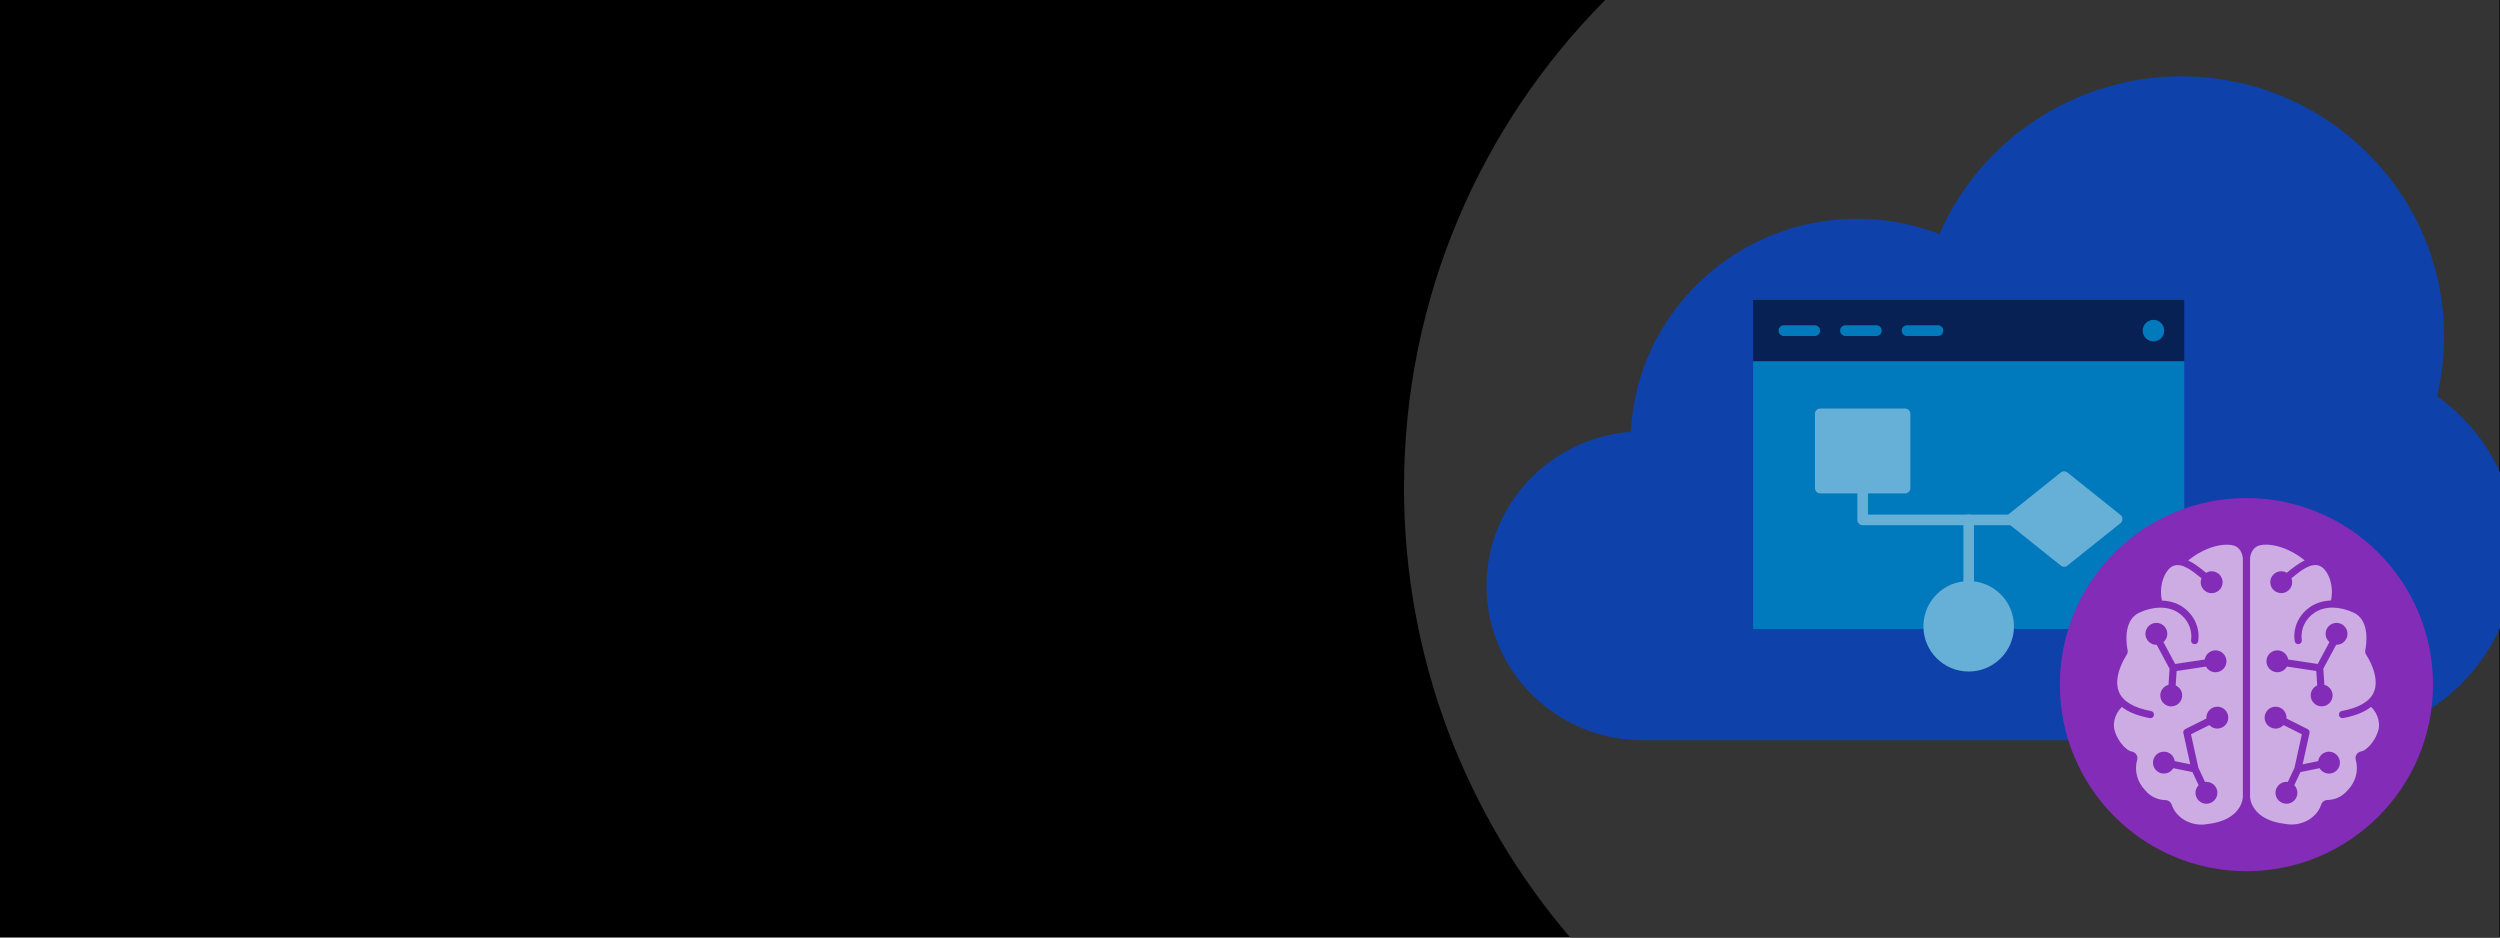
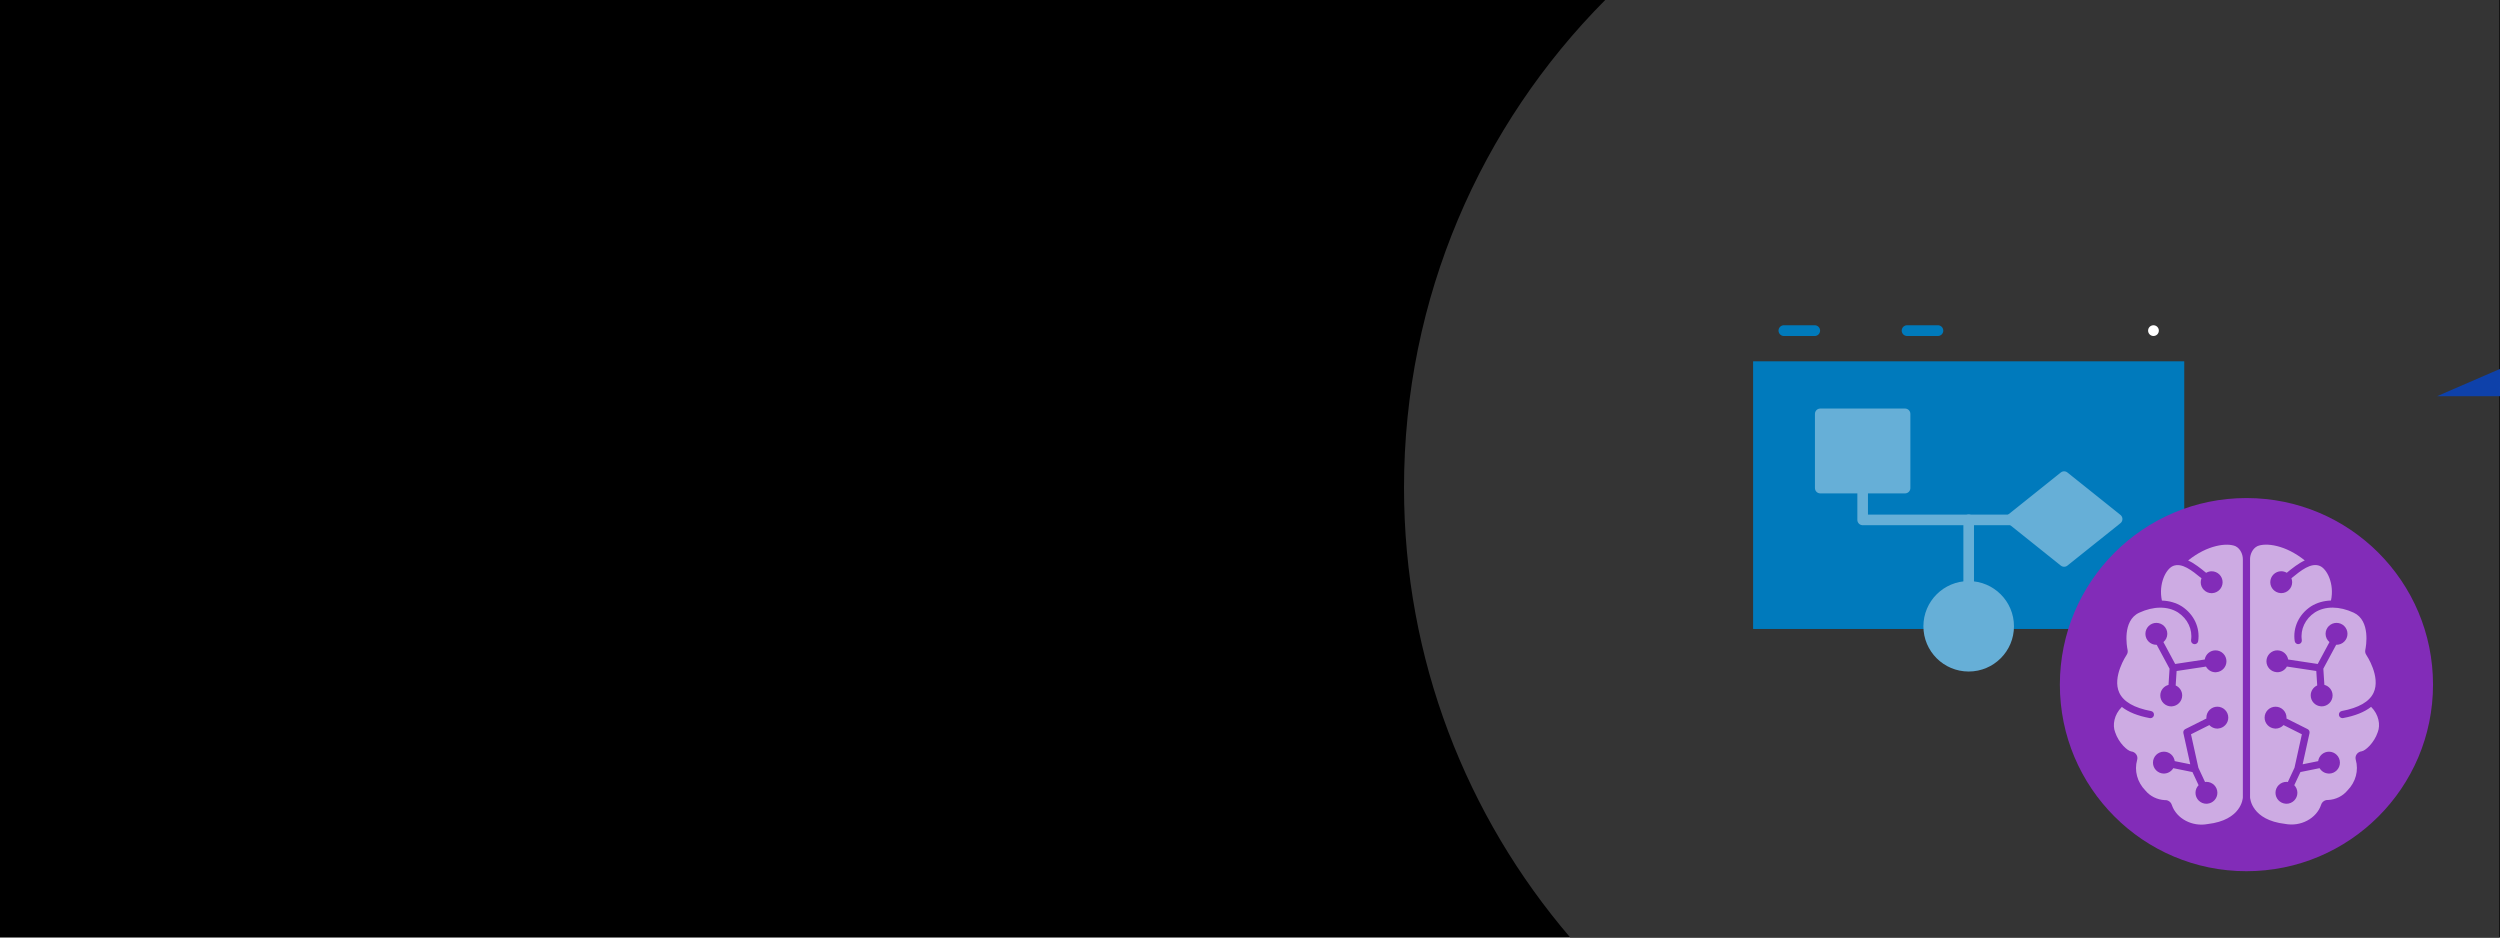
<svg xmlns="http://www.w3.org/2000/svg" viewBox="0 0 1600 600">
  <defs>
    <style>
      .cls-1, .cls-2, .cls-3 {
        fill: none;
      }

      .cls-4 {
        fill: #0e41aa;
      }

      .cls-2, .cls-3, .cls-5 {
        stroke-linecap: round;
        stroke-linejoin: round;
      }

      .cls-2, .cls-5 {
        stroke: #66afd7;
        stroke-width: 6.79px;
      }

      .cls-3 {
        stroke: #007abb;
        stroke-width: 6.89px;
      }

      .cls-6 {
        fill: #cdabe3;
      }

      .cls-7 {
        fill: #822cb8;
      }

      .cls-8 {
        fill: #007abc;
      }

      .cls-9 {
        fill: #fff;
      }

      .cls-10 {
        fill: #343434;
      }

      .cls-11 {
        fill: #072155;
      }

      .cls-5 {
        fill: #66afd7;
      }

      .cls-12 {
        clip-path: url(#clippath);
      }

      .cls-13 {
        fill: #007abb;
      }
    </style>
    <clipPath id="clippath">
      <rect height="599.9" width="1364.08" y=".76" x="237.49" class="cls-1" />
    </clipPath>
  </defs>
  <g id="bg">
    <rect height="600" width="1600" x="0" />
  </g>
  <g id="Generic_Circle">
    <path d="M898.57,312.13c0,109.87,40.06,210.41,106.38,287.87h594.64V0h-572.26c-79.59,80.13-128.76,190.4-128.76,312.13Z" class="cls-10" />
  </g>
  <g id="Place_Illustrations_Here">
    <g class="cls-12">
      <g>
        <g id="Isolation_Mode">
-           <path d="M1559.71,253.56c2.99-12.56,4.51-25.41,4.51-38.28,0-91.79-75.48-166.46-168.26-166.46-67.17,0-128.41,40.28-154.72,100.98-16.82-6.52-34.53-9.82-52.73-9.82-77.54,0-141.05,60.55-144.77,136.37-51.57,3.82-92.38,46.64-92.38,98.55,0,54.51,44.83,98.87,99.91,98.87h436.64c67.76,0,122.89-54.54,122.89-121.59,0-39.27-19.01-75.76-51.1-98.64Z" class="cls-4" />
+           <path d="M1559.71,253.56h436.64c67.76,0,122.89-54.54,122.89-121.59,0-39.27-19.01-75.76-51.1-98.64Z" class="cls-4" />
        </g>
        <g>
          <g>
-             <rect height="39.28" width="275.93" y="191.96" x="1121.99" class="cls-11" />
            <rect height="171.3" width="275.93" y="231.24" x="1121.99" class="cls-8" />
            <g>
              <line y2="211.6" x2="1161.41" y1="211.6" x1="1141.7" class="cls-3" />
-               <line y2="211.6" x2="1200.83" y1="211.6" x1="1181.12" class="cls-3" />
              <line y2="211.6" x2="1240.25" y1="211.6" x1="1220.54" class="cls-3" />
              <g>
                <path d="M1378.22,215.04c-1.9,0-3.44-1.54-3.44-3.44s1.54-3.44,3.44-3.44,3.44,1.54,3.44,3.44-1.54,3.44-3.44,3.44Z" class="cls-9" />
-                 <path d="M1378.22,211.6h0s0,0,0,0M1378.22,204.71c-3.8,0-6.89,3.08-6.89,6.89s3.08,6.89,6.89,6.89,6.89-3.08,6.89-6.89-3.08-6.89-6.89-6.89h0Z" class="cls-13" />
              </g>
            </g>
          </g>
          <g>
            <rect height="47.5" width="54.28" y="264.87" x="1164.96" class="cls-5" />
            <ellipse ry="25.55" rx="25.59" cy="400.83" cx="1259.96" class="cls-5" />
            <line y2="375.28" x2="1259.96" y1="332.68" x1="1259.96" class="cls-2" />
            <polyline points="1192.1 312.37 1192.1 332.73 1287.1 332.73" class="cls-2" />
            <polygon points="1354.96 332.19 1321.03 359.33 1287.1 332.19 1321.03 305.04 1354.96 332.19" class="cls-5" />
          </g>
        </g>
        <g>
          <circle r="119.41" cy="438.16" cx="1437.72" class="cls-7" />
          <g>
            <path d="M1435.42,357.77c0-2.8-1.46-6.56-4.64-8.18-5.4-2.38-18.07-.86-30.38,9.12,4.03,1.84,7.9,4.93,11.52,7.9,1.04-.62,2.24-.99,3.54-.99,3.86,0,7.01,3.14,7.01,7.01,0,3.64-2.86,6.7-6.5,6.97-.06,0-.45.04-.5.04-3.86,0-7.01-3.14-7.01-7.01,0-.89.18-1.73.49-2.52-6.18-5.08-12.55-10.15-18.15-7.9-4.62,1.87-9.48,11.47-7.18,22.15,4.67.16,9.05,1.38,12.82,3.76,7.71,5.1,11.68,13.6,10.4,22.2-.19,1.26-1.35,2.12-2.61,1.94-1.26-.19-2.12-1.35-1.94-2.61,1.01-6.83-2.19-13.6-8.35-17.67-6.61-4.16-15.7-4.11-24.89.17-10.95,5.11-7.81,21.85-7.41,23.74.27,1.12.04,2.33-.64,3.3-.11.15-9.39,14.01-4.64,24.19,2.68,5.73,9.52,9.67,20.32,11.69,1.25.23,2.07,1.43,1.84,2.68-.21,1.1-1.17,1.88-2.26,1.88-.14,0-.28-.01-.42-.04-7.66-1.43-13.63-3.83-17.86-7.15-5.02,4.94-6.06,11.66-4.31,16.14,2.34,7.1,8.09,12.07,10.34,12.34,1.21.14,2.32.77,3.05,1.71.69.9.99,2.01.83,3.12-.02.11-.09.45-.12.56-1.94,6.9.03,14.23,5.26,19.6,3.07,3.72,7.58,5.91,12.51,6.17,1.85-.17,3.83,1.09,4.43,3.1,2.92,8.71,13.05,14.11,23,12.2,21.44-2.5,22.42-16.23,22.46-17.01v-152.53s0-.01,0-.02c0,0,0,0,0,0ZM1373.06,405.65c0-3.86,3.14-7.01,7.01-7.01s7.01,3.14,7.01,7.01c0,2.11-.98,4-2.49,5.29l7.52,14,18.92-2.86c.56-3.31,3.42-5.85,6.89-5.85,3.86,0,7.01,3.14,7.01,7.01,0,3.64-2.86,6.7-6.5,6.97-.06,0-.45.04-.5.04-2.6,0-4.89-1.46-6.1-3.64l-18.8,2.84-.6,9.24c2.45,1.09,4.17,3.54,4.17,6.4,0,3.64-2.86,6.7-6.5,6.97-.06,0-.45.04-.5.04-3.86,0-7.01-3.14-7.01-7.01,0-3.26,2.24-5.98,5.26-6.76l.67-10.36-8.23-15.31c-.1,0-.2.02-.22.02-3.86,0-7.01-3.14-7.01-7.01ZM1419.59,466.27c-.06,0-.45.04-.5.04-2.03,0-3.84-.88-5.12-2.26l-11.73,5.89,4.72,21.41,4.26,9.13c.3-.04.59-.09.9-.09,3.86,0,7.01,3.14,7.01,7.01,0,3.64-2.86,6.71-6.51,6.97-.05,0-.45.04-.5.04-3.86,0-7.01-3.14-7.01-7.01,0-1.89.76-3.61,1.99-4.87l-3.93-8.41-12.26-2.49c-1.14,1.9-3.15,3.25-5.5,3.42-.06,0-.45.04-.5.04-3.86,0-7.01-3.14-7.01-7.01s3.14-7.01,7.01-7.01c3.54,0,6.44,2.64,6.91,6.05l9.94,2.02-4.4-19.96c-.23-1.02.27-2.07,1.21-2.55l13.56-6.81c-.01-.18-.05-.35-.05-.53,0-3.86,3.14-7.01,7.01-7.01s7.01,3.14,7.01,7.01c0,3.64-2.86,6.7-6.5,6.97Z" class="cls-6" />
            <path d="M1517.47,452.41c-4.23,3.32-10.19,5.72-17.86,7.15-.14.02-.28.04-.42.04-1.08,0-2.05-.77-2.26-1.88-.23-1.25.59-2.45,1.84-2.68,10.81-2.02,17.64-5.95,20.32-11.69,4.75-10.18-4.54-24.04-4.64-24.19-.68-.97-.91-2.18-.64-3.3.39-1.89,3.54-18.62-7.41-23.74-9.19-4.27-18.28-4.33-24.89-.17-6.16,4.08-9.36,10.85-8.35,17.67.19,1.25-.68,2.42-1.94,2.61-1.26.18-2.42-.68-2.61-1.94-1.28-8.61,2.69-17.11,10.4-22.2,3.77-2.37,8.14-3.6,12.82-3.76,2.3-10.68-2.56-20.27-7.18-22.15-5.6-2.26-11.96,2.82-18.15,7.9.3.78.49,1.63.49,2.52,0,3.86-3.14,7.01-7.01,7.01-.06,0-.45-.04-.5-.04-3.65-.26-6.5-3.33-6.5-6.97,0-3.86,3.14-7.01,7.01-7.01,1.3,0,2.5.38,3.54.99,3.62-2.97,7.49-6.06,11.52-7.9-12.32-9.97-24.98-11.5-30.38-9.12-3.17,1.62-4.63,5.38-4.64,8.18,0,0,0,0,0,0,0,0,0,.01,0,.02v152.53c.04.77,1.02,14.5,22.46,17.01,9.95,1.91,20.08-3.48,23-12.2.59-2.01,2.57-3.27,4.43-3.1,4.93-.25,9.44-2.45,12.51-6.17,5.24-5.36,7.2-12.7,5.26-19.6-.03-.11-.11-.45-.12-.56-.16-1.11.14-2.22.83-3.12.73-.94,1.84-1.57,3.05-1.71,2.24-.27,8-5.24,10.34-12.34,1.75-4.48.71-11.2-4.31-16.14ZM1457.53,416.23c3.47,0,6.33,2.54,6.89,5.85l18.92,2.86,7.52-14c-1.51-1.29-2.49-3.18-2.49-5.29,0-3.86,3.14-7.01,7.01-7.01s7.01,3.14,7.01,7.01-3.14,7.01-7.01,7.01c-.02,0-.12,0-.22-.02l-8.23,15.31.67,10.36c3.02.78,5.26,3.5,5.26,6.76,0,3.86-3.14,7.01-7.01,7.01-.06,0-.45-.04-.5-.04-3.65-.26-6.5-3.32-6.5-6.97,0-2.85,1.72-5.31,4.17-6.4l-.6-9.24-18.8-2.84c-1.21,2.18-3.5,3.64-6.1,3.64-.06,0-.45-.04-.5-.04-3.65-.26-6.5-3.33-6.5-6.97,0-3.86,3.14-7.01,7.01-7.01ZM1490.53,495.09c-.06,0-.45-.04-.5-.04-2.35-.17-4.36-1.51-5.5-3.42l-12.26,2.49-3.93,8.41c1.23,1.26,1.99,2.98,1.99,4.87,0,3.86-3.14,7.01-7.01,7.01-.05,0-.45-.04-.5-.04-3.65-.26-6.51-3.32-6.51-6.97,0-3.86,3.14-7.01,7.01-7.01.31,0,.61.05.9.09l4.26-9.13,4.72-21.41-11.73-5.89c-1.28,1.38-3.09,2.26-5.12,2.26-.06,0-.45-.04-.5-.04-3.65-.26-6.5-3.33-6.5-6.97,0-3.86,3.14-7.01,7.01-7.01s7.01,3.14,7.01,7.01c0,.18-.04.35-.05.53l13.56,6.81c.94.47,1.44,1.52,1.21,2.55l-4.4,19.96,9.94-2.02c.47-3.41,3.37-6.05,6.91-6.05,3.86,0,7.01,3.14,7.01,7.01s-3.14,7.01-7.01,7.01Z" class="cls-6" />
          </g>
        </g>
      </g>
    </g>
  </g>
</svg>